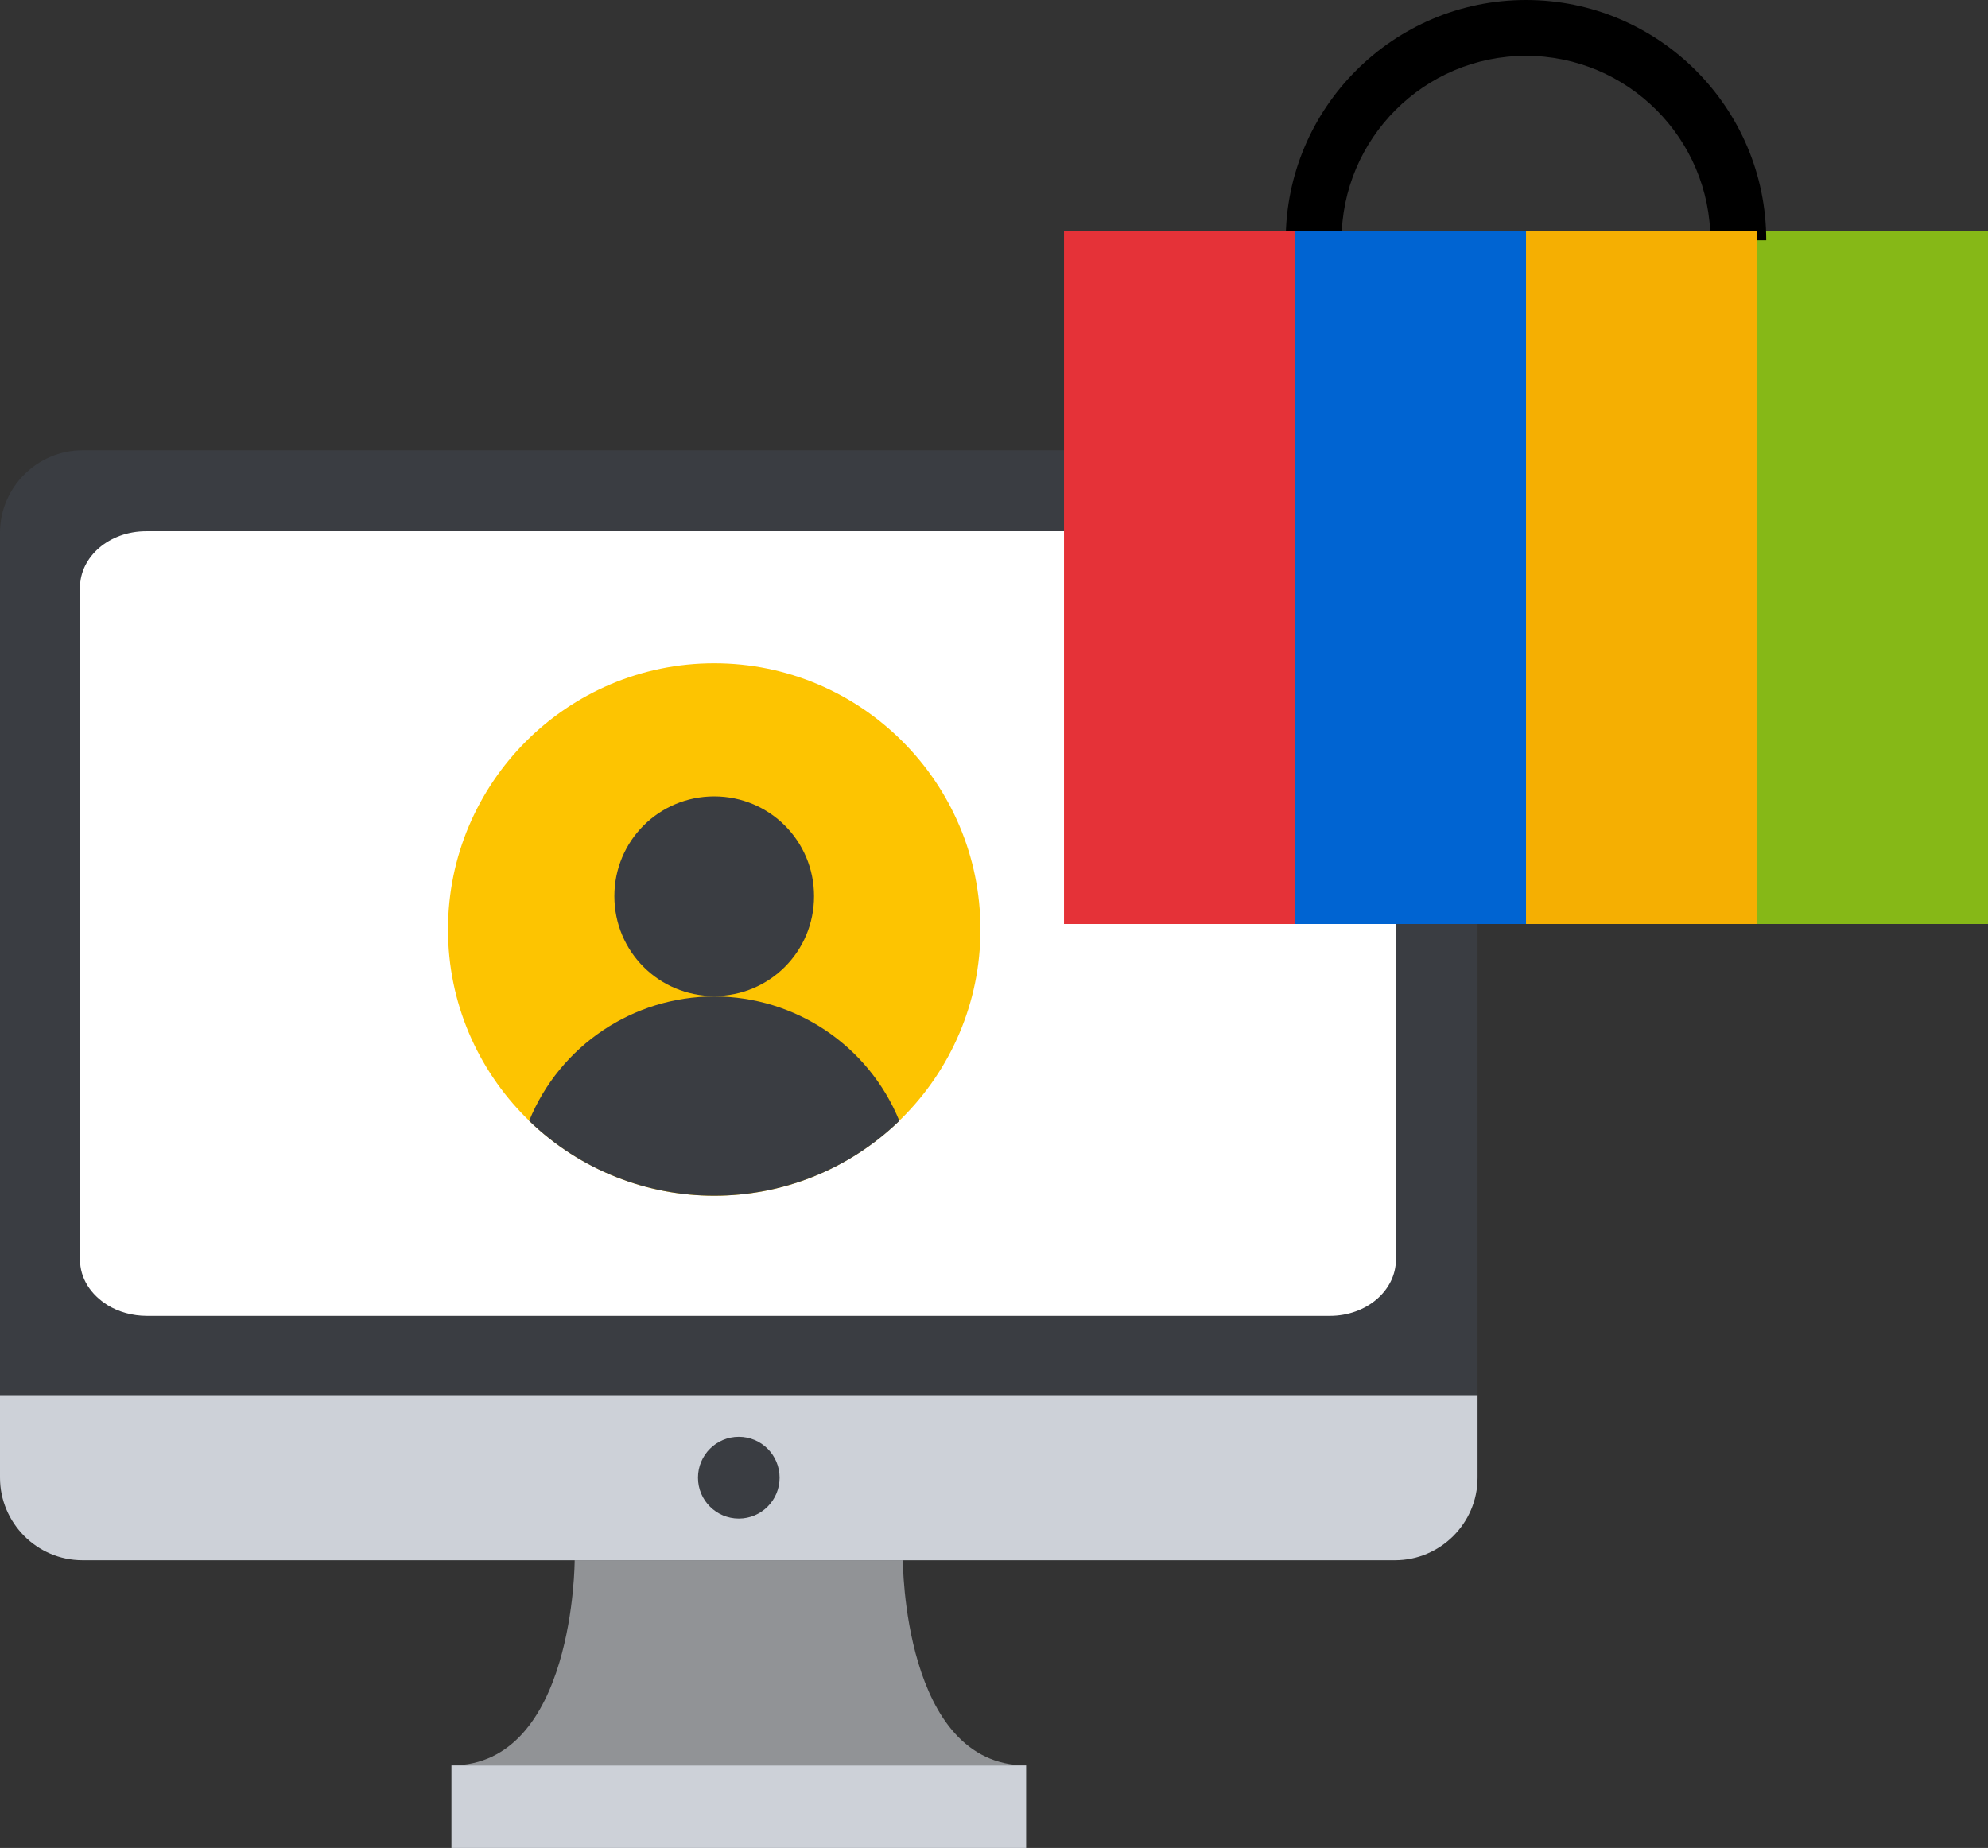
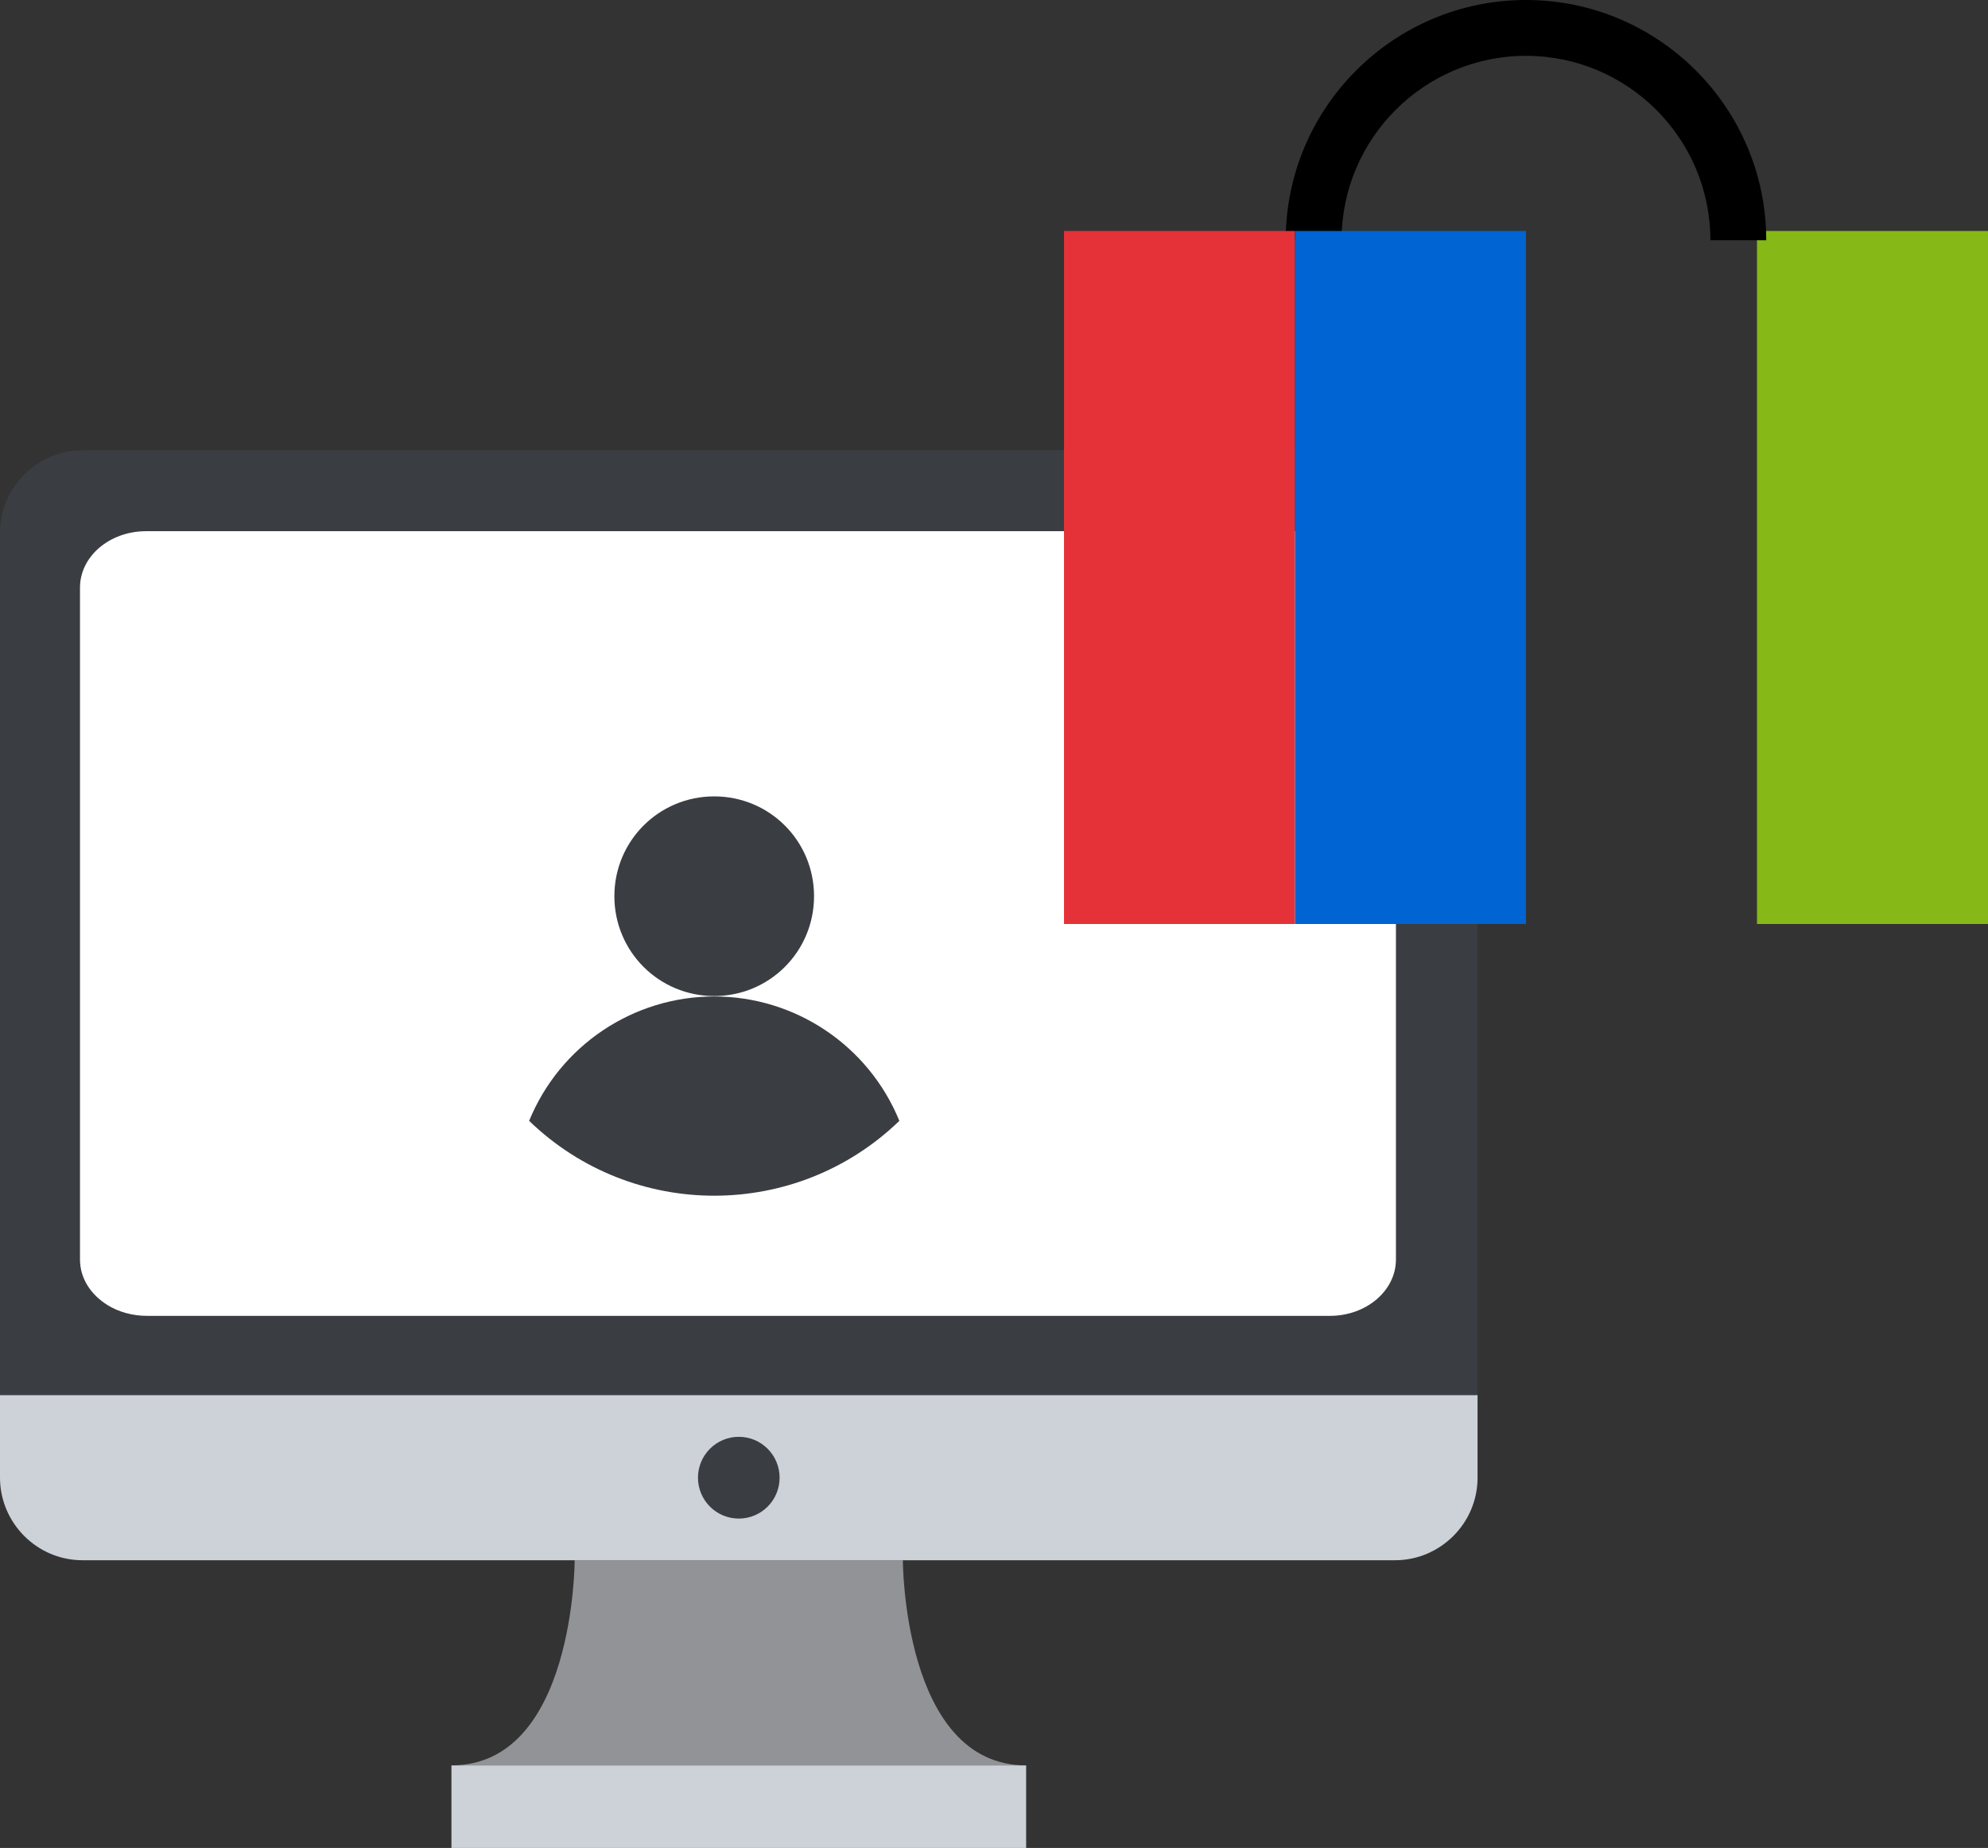
<svg xmlns="http://www.w3.org/2000/svg" width="71" height="66" viewBox="0 0 71 66" fill="none">
  <rect x="0" y="0" width="71" height="66" fill="#333333" stroke="none" />
  <g clip-path="url(#clip0)">
    <path d="M36.647 63.051H16.122C20.524 63.051 20.524 55.724 20.524 55.724H32.245C32.245 55.724 32.245 63.051 36.647 63.051Z" fill="#919396" />
    <path d="M49.826 16.082H2.945C1.341 16.082 0 17.396 0 19.03V49.857H52.77V19.03C52.77 17.425 51.458 16.082 49.826 16.082Z" fill="#3A3D42" />
    <path d="M0 52.776C0 54.382 1.312 55.724 2.945 55.724H49.826C51.429 55.724 52.77 54.411 52.77 52.776V49.828H0V52.776ZM16.123 63.051H36.648V66H16.123V63.051Z" fill="#CDD1D8" />
    <path d="M26.386 54.236C27.191 54.236 27.843 53.582 27.843 52.776C27.843 51.97 27.191 51.316 26.386 51.316C25.58 51.316 24.928 51.97 24.928 52.776C24.928 53.582 25.58 54.236 26.386 54.236Z" fill="#3A3D42" />
    <path d="M48.922 19.381C48.514 19.118 48.018 18.972 47.464 18.972H5.219C3.907 18.972 2.857 19.877 2.857 20.986V44.982C2.857 45.653 3.236 46.237 3.849 46.617C4.228 46.85 4.723 46.996 5.248 46.996H47.494C48.806 46.996 49.855 46.091 49.855 44.982V20.957C49.826 20.315 49.476 19.731 48.922 19.381Z" fill="white" />
    <g clip-path="url(#clip1)">
-       <path d="M35.016 33.197C35.016 38.441 30.753 42.705 25.508 42.705C20.264 42.705 16 38.441 16 33.197C16 27.953 20.264 23.689 25.508 23.689C30.753 23.689 35.016 27.953 35.016 33.197Z" fill="#FDC401" />
      <path d="M29.073 32.008C29.073 33.984 27.484 35.574 25.508 35.574C23.532 35.574 21.942 33.984 21.942 32.008C21.942 30.032 23.532 28.443 25.508 28.443C27.484 28.443 29.073 30.032 29.073 32.008Z" fill="#3A3D42" />
      <path d="M32.12 40.031C31.02 37.342 28.406 35.589 25.509 35.589C22.612 35.589 19.997 37.342 18.898 40.031C22.582 43.596 28.435 43.596 32.12 40.031Z" fill="#3A3D42" />
    </g>
  </g>
  <g clip-path="url(#clip2)">
    <path d="M71 8.25H62.75V33H71V8.25Z" fill="#86B817" />
    <path d="M54.5 0C49.767 0 45.919 3.848 45.919 8.581H47.913C47.913 4.948 50.867 1.994 54.5 1.994C58.132 1.994 61.086 4.948 61.086 8.581H63.08C63.081 3.848 59.232 0 54.5 0Z" fill="black" />
    <path d="M46.25 8.25H38V33H46.25V8.25Z" fill="#E53238" />
    <path d="M54.5 8.25H46.25V33H54.5V8.25Z" fill="#0064D2" />
-     <path d="M62.75 8.25H54.5V33H62.75V8.25Z" fill="#F5AF02" />
  </g>
  <defs>
    <clipPath id="clip0">
      <rect width="52.77" height="49.918" fill="white" transform="translate(0 16.082)" />
    </clipPath>
    <clipPath id="clip1">
      <rect width="19.016" height="19.016" fill="white" transform="translate(16 23.689)" />
    </clipPath>
    <clipPath id="clip2">
      <rect width="33" height="33" fill="white" transform="translate(38)" />
    </clipPath>
  </defs>
</svg>